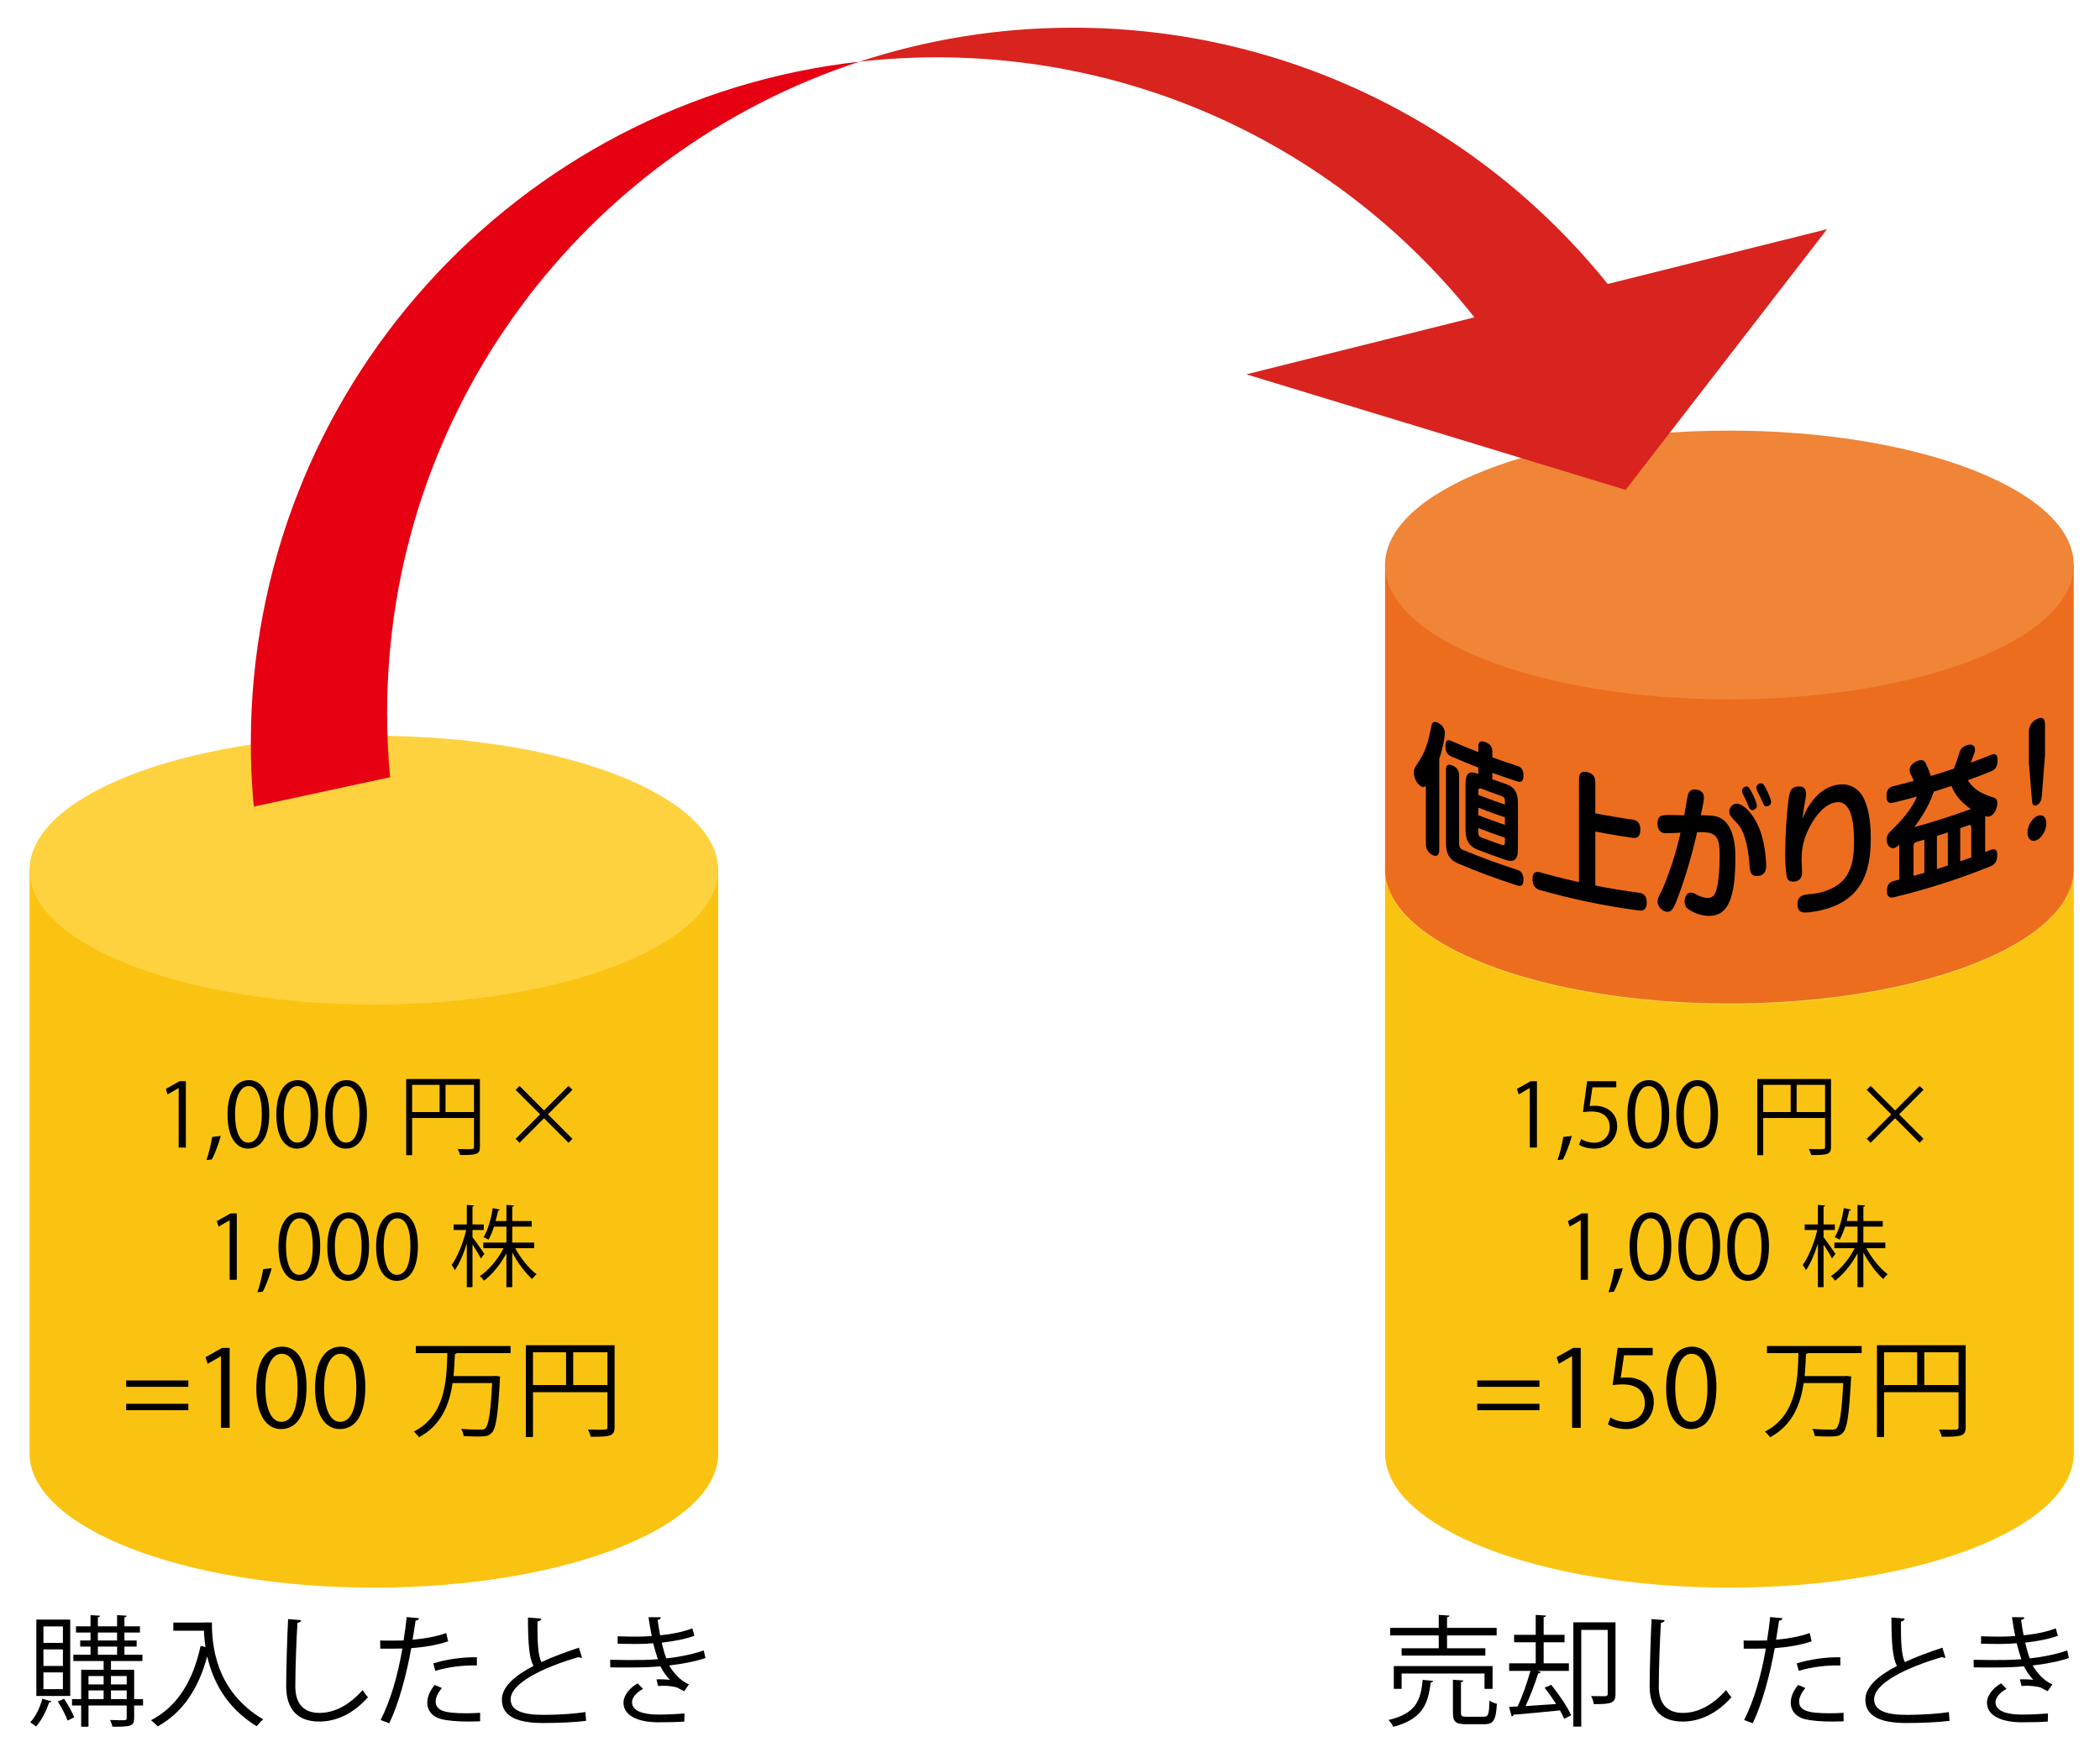
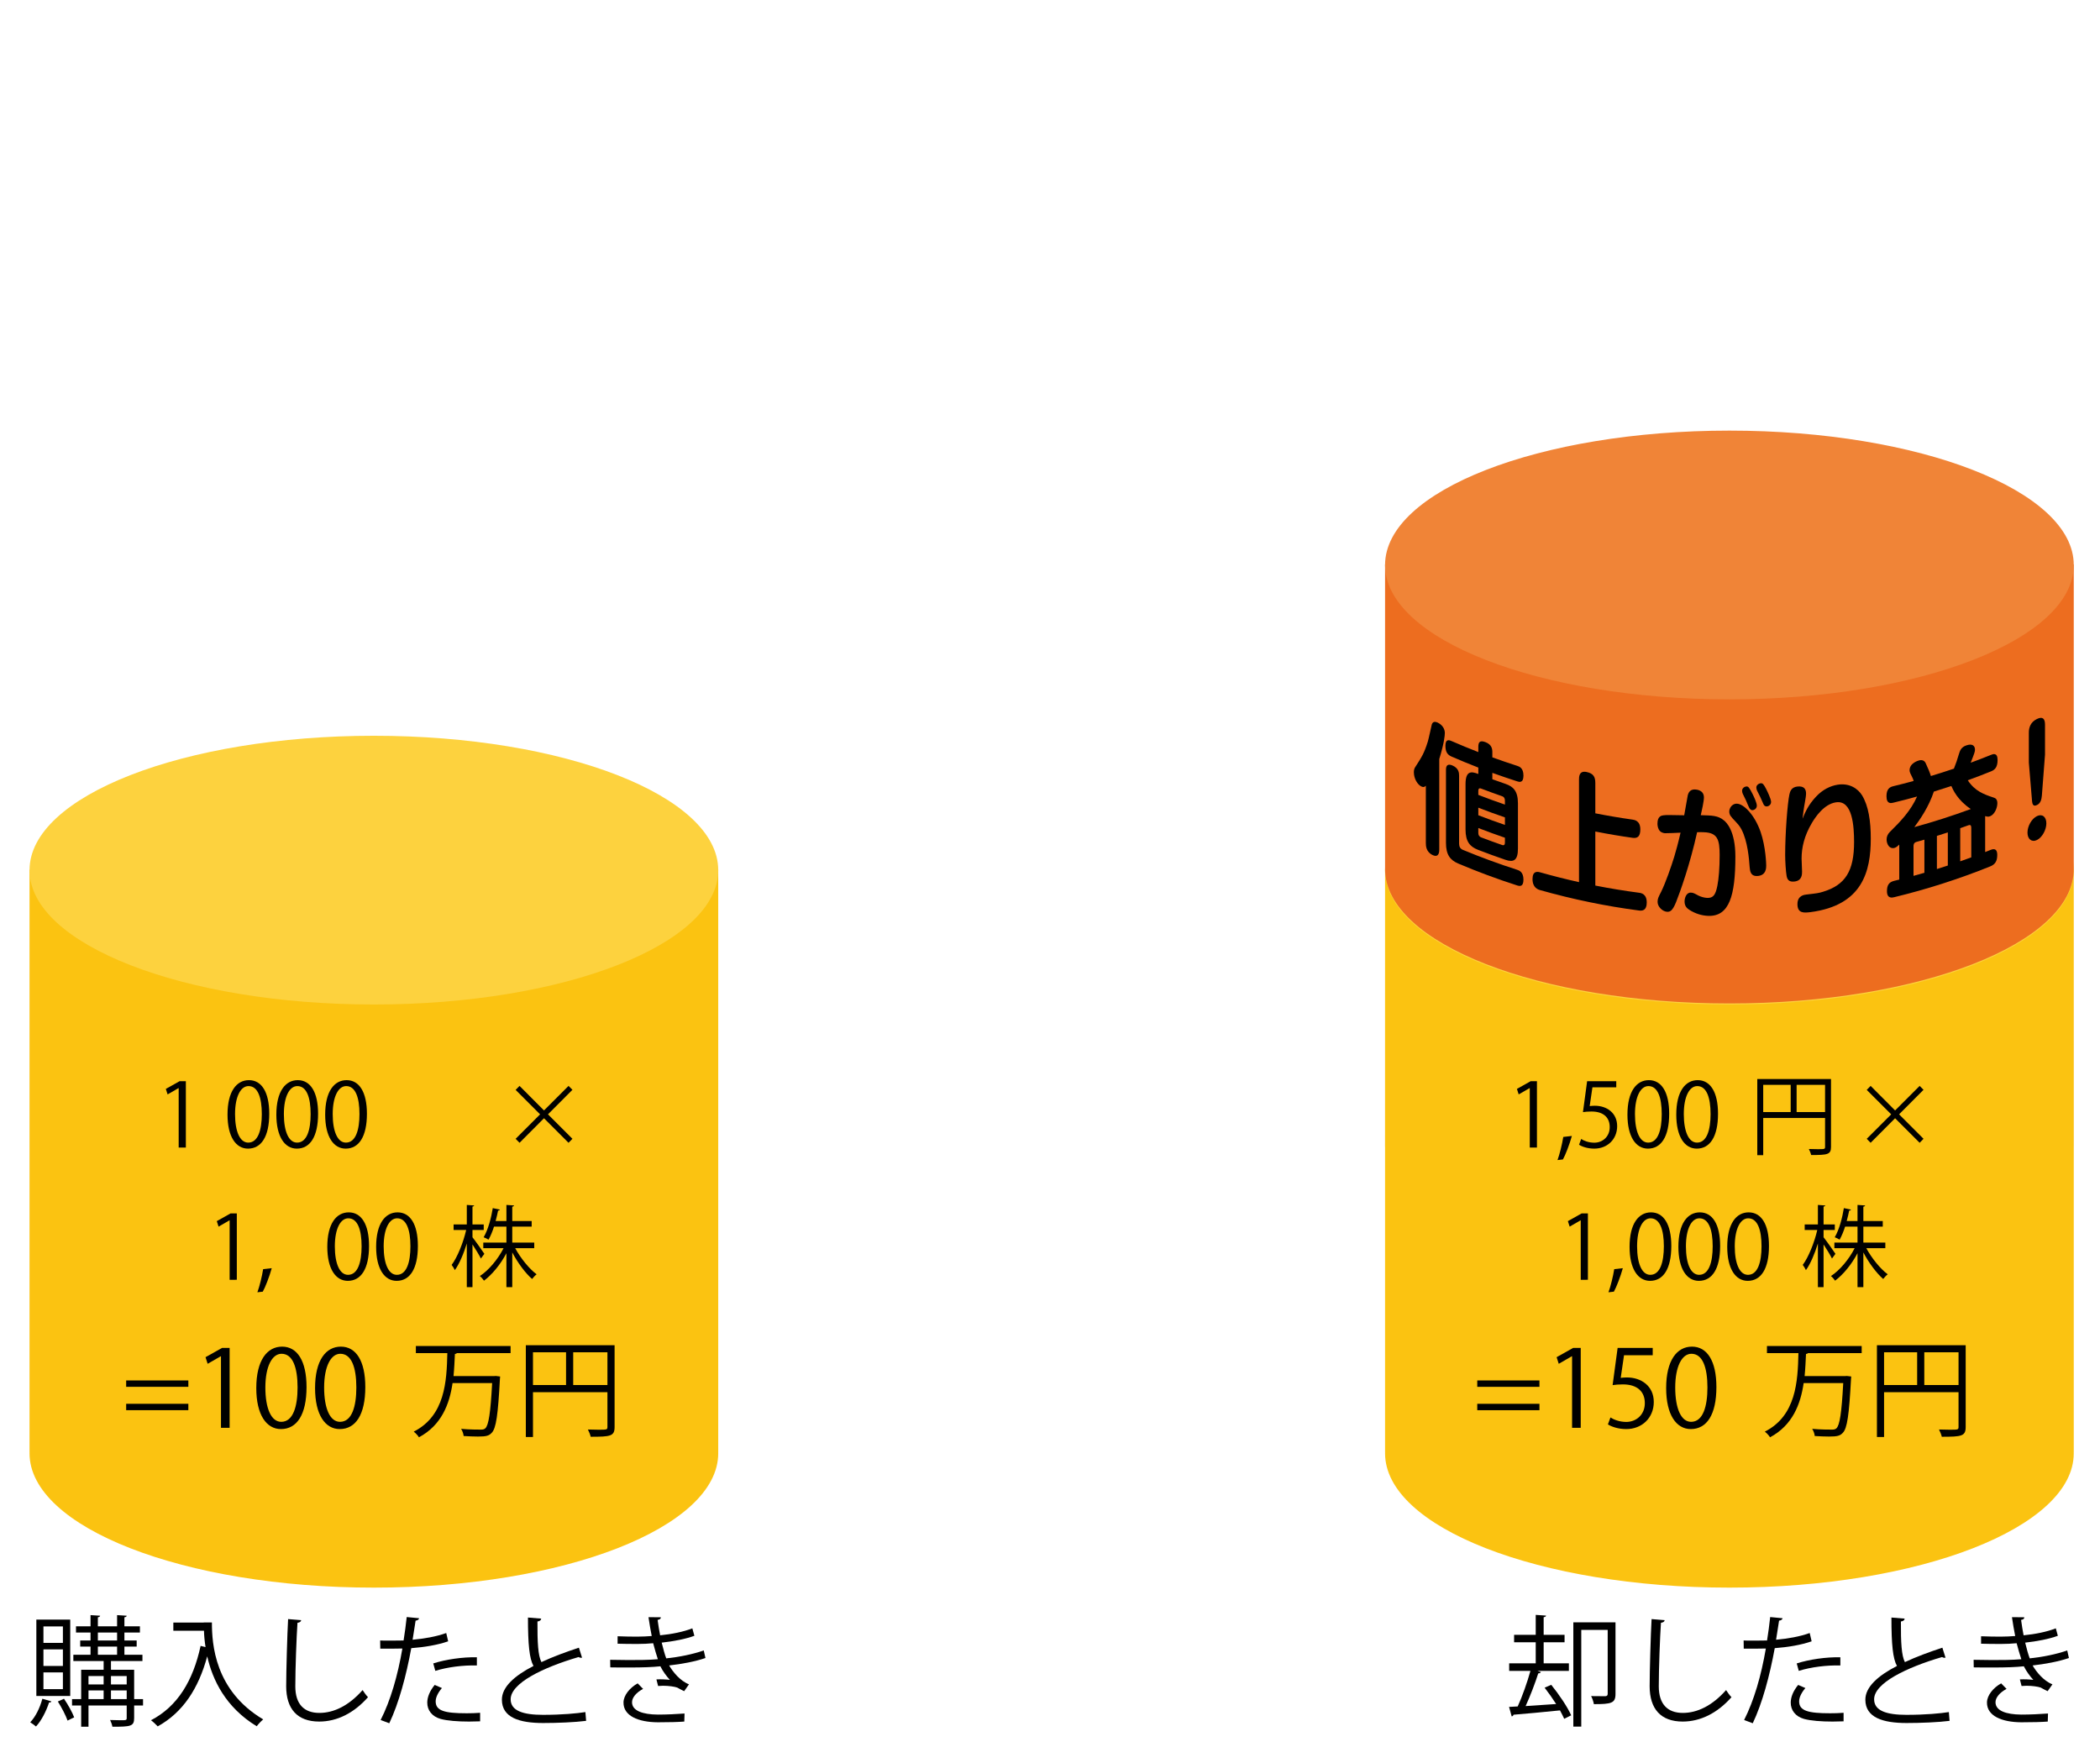
<svg xmlns="http://www.w3.org/2000/svg" xmlns:xlink="http://www.w3.org/1999/xlink" version="1.1" id="レイヤー_1" x="0px" y="0px" width="699px" height="580px" viewBox="0 0 699 580" enable-background="new 0 0 699 580" xml:space="preserve">
  <g>
    <defs>
      <rect id="SVGID_1_" x="-167" y="-78.512" width="1048.819" height="745.512" />
    </defs>
    <clipPath id="SVGID_2_">
      <use xlink:href="#SVGID_1_" overflow="visible" />
    </clipPath>
    <path clip-path="url(#SVGID_2_)" fill="#FBC311" d="M690.268,289.483h-229.24v193.935h0.012c-0.002,0.117-0.012,0.232-0.012,0.352   c0,24.703,51.316,44.729,114.621,44.729c63.301,0,114.619-20.025,114.619-44.729c0-0.119-0.01-0.234-0.012-0.352h0.012V289.483z" />
    <path clip-path="url(#SVGID_2_)" fill="#FDD23E" d="M690.268,289.658c0,24.704-51.318,44.729-114.619,44.729   c-63.305,0-114.621-20.025-114.621-44.729c0-24.704,51.316-44.731,114.621-44.731C638.949,244.927,690.268,264.954,690.268,289.658   " />
    <path clip-path="url(#SVGID_2_)" fill="#ED6D1F" d="M690.268,187.9h-229.24v193.938h0.012c-0.002,0.115-0.012-92.647-0.012-92.531   c0,24.705,51.316,44.732,114.621,44.732c63.301,0,114.619-20.027,114.619-44.732c0-0.116-0.01,92.646-0.012,92.531h0.012V187.9z" />
    <path clip-path="url(#SVGID_2_)" fill="#F08437" d="M690.268,188.075c0,24.705-51.318,44.731-114.619,44.731   c-63.305,0-114.621-20.026-114.621-44.731c0-24.702,51.316-44.729,114.621-44.729C638.949,143.346,690.268,163.373,690.268,188.075   " />
    <path clip-path="url(#SVGID_2_)" fill="#FBC311" d="M239.068,289.483H9.829v193.935h0.011c-0.002,0.117-0.011,0.232-0.011,0.352   c0,24.703,51.317,44.729,114.62,44.729c63.303,0,114.62-20.025,114.62-44.729c0-0.119-0.009-0.234-0.011-0.352h0.011V289.483z" />
    <path clip-path="url(#SVGID_2_)" fill="#FDD23E" d="M239.068,289.658c0,24.704-51.317,44.729-114.62,44.729   c-63.303,0-114.62-20.025-114.62-44.729c0-24.704,51.317-44.731,114.62-44.731C187.751,244.927,239.068,264.954,239.068,289.658" />
  </g>
  <g>
    <path d="M59.475,382.013v-19.791h-0.059l-3.628,2.094l-0.59-1.828l4.572-2.566h2.094v22.092H59.475z" />
-     <path d="M73.488,378.148c-0.737,2.714-2.183,6.431-2.979,7.816l-1.799,0.207c0.678-1.8,1.563-5.368,1.917-7.698L73.488,378.148z" />
    <path d="M75.73,371.04c0-7.728,3.009-11.474,7.138-11.474c4.188,0,6.754,3.953,6.754,11.179c0,7.669-2.684,11.621-7.079,11.621   C78.532,382.366,75.73,378.414,75.73,371.04z M87.145,370.863c0-5.516-1.327-9.32-4.424-9.32c-2.625,0-4.483,3.51-4.483,9.32   s1.622,9.498,4.395,9.498C85.906,380.361,87.145,376.113,87.145,370.863z" />
    <path d="M91.984,371.04c0-7.728,3.009-11.474,7.138-11.474c4.188,0,6.754,3.953,6.754,11.179c0,7.669-2.684,11.621-7.079,11.621   C94.786,382.366,91.984,378.414,91.984,371.04z M103.398,370.863c0-5.516-1.327-9.32-4.424-9.32c-2.625,0-4.483,3.51-4.483,9.32   s1.622,9.498,4.395,9.498C102.16,380.361,103.398,376.113,103.398,370.863z" />
    <path d="M108.238,371.04c0-7.728,3.009-11.474,7.138-11.474c4.188,0,6.754,3.953,6.754,11.179c0,7.669-2.684,11.621-7.079,11.621   C111.041,382.366,108.238,378.414,108.238,371.04z M119.653,370.863c0-5.516-1.327-9.32-4.424-9.32c-2.625,0-4.483,3.51-4.483,9.32   s1.622,9.498,4.395,9.498C118.414,380.361,119.653,376.113,119.653,370.863z" />
  </g>
  <g>
-     <path d="M159.741,359.184v22.593c0,2.566-1.121,2.714-6.607,2.714c-0.118-0.561-0.472-1.445-0.767-2.006   c1.062,0.029,2.064,0.06,2.891,0.06c2.33,0,2.507,0,2.507-0.768v-9.615h-20.587v12.388h-1.977v-25.365H159.741z M137.178,361.13   v9.056h9.144v-9.056H137.178z M148.297,370.186h9.468v-9.056h-9.468V370.186z" />
-   </g>
+     </g>
  <g>
    <path d="M190.54,379.093l-1.298,1.327l-8.17-8.17l-8.141,8.17l-1.298-1.327l8.141-8.141l-8.141-8.141l1.298-1.327l8.141,8.17   l8.17-8.17l1.298,1.298l-8.141,8.17L190.54,379.093z" />
  </g>
  <g>
    <path d="M76.438,426.026v-19.791h-0.059l-3.628,2.094l-0.59-1.828l4.572-2.566h2.094v22.092H76.438z" />
    <path d="M90.45,422.162c-0.737,2.714-2.183,6.431-2.979,7.816l-1.799,0.207c0.678-1.8,1.563-5.368,1.917-7.698L90.45,422.162z" />
-     <path d="M92.692,415.054c0-7.728,3.009-11.474,7.138-11.474c4.188,0,6.754,3.953,6.754,11.179c0,7.669-2.684,11.621-7.079,11.621   C95.495,426.38,92.692,422.428,92.692,415.054z M104.107,414.877c0-5.516-1.327-9.32-4.424-9.32c-2.625,0-4.483,3.51-4.483,9.32   s1.622,9.498,4.395,9.498C102.868,424.375,104.107,420.127,104.107,414.877z" />
    <path d="M108.946,415.054c0-7.728,3.009-11.474,7.138-11.474c4.188,0,6.754,3.953,6.754,11.179c0,7.669-2.684,11.621-7.079,11.621   C111.749,426.38,108.946,422.428,108.946,415.054z M120.361,414.877c0-5.516-1.327-9.32-4.424-9.32c-2.625,0-4.483,3.51-4.483,9.32   s1.622,9.498,4.395,9.498C119.122,424.375,120.361,420.127,120.361,414.877z" />
    <path d="M125.201,415.054c0-7.728,3.009-11.474,7.138-11.474c4.188,0,6.754,3.953,6.754,11.179c0,7.669-2.684,11.621-7.079,11.621   C128.003,426.38,125.201,422.428,125.201,415.054z M136.615,414.877c0-5.516-1.327-9.32-4.424-9.32c-2.625,0-4.483,3.51-4.483,9.32   s1.622,9.498,4.395,9.498C135.376,424.375,136.615,420.127,136.615,414.877z" />
  </g>
  <g>
    <path d="M157.267,411.869c0.914,1.12,3.392,4.66,3.952,5.515l-1.15,1.563c-0.501-1.032-1.77-3.126-2.802-4.689v14.217h-1.888   v-14.541c-1.062,3.45-2.507,6.843-3.982,8.878c-0.236-0.531-0.708-1.298-1.062-1.74c1.917-2.566,3.864-7.403,4.837-11.621h-4.188   v-1.858h4.395v-6.489l2.448,0.178c-0.029,0.177-0.177,0.324-0.56,0.383v5.929h3.746v1.858h-3.746V411.869z M177.825,415.496h-6.342   c1.799,3.333,4.69,6.902,7.138,8.701c-0.472,0.354-1.15,1.063-1.504,1.563c-2.242-1.946-4.808-5.397-6.607-8.849v11.563h-1.947   v-11.297c-1.947,3.717-4.778,7.138-7.462,9.144c-0.324-0.501-0.914-1.18-1.386-1.534c2.92-1.888,6.017-5.574,7.905-9.291h-6.754   v-1.857h7.698v-5.31h-4.129c-0.501,1.563-1.121,3.097-1.829,4.336c-0.413-0.266-1.121-0.619-1.622-0.796   c1.563-2.655,2.566-6.696,3.038-9.704l2.359,0.501c-0.059,0.207-0.266,0.324-0.59,0.324c-0.207,1.003-0.472,2.213-0.826,3.48h3.598   v-5.368l2.537,0.178c-0.029,0.206-0.207,0.354-0.59,0.412v4.778h6.459v1.858h-6.459v5.31h7.315V415.496z" />
  </g>
  <g>
    <path d="M62.694,461.662H41.993v-2.131h20.701V461.662z M62.694,469.438H41.993v-2.131h20.701V469.438z" />
    <path d="M73.557,475.297v-23.825h-0.071l-4.367,2.521l-0.71-2.201l5.503-3.089h2.521v26.595H73.557z" />
    <path d="M85.308,462.088c0-9.303,3.622-13.812,8.593-13.812c5.042,0,8.131,4.758,8.131,13.457c0,9.231-3.231,13.989-8.521,13.989   C88.681,475.723,85.308,470.965,85.308,462.088z M99.049,461.875c0-6.64-1.598-11.22-5.326-11.22c-3.16,0-5.397,4.225-5.397,11.22   s1.953,11.434,5.291,11.434C97.558,473.309,99.049,468.195,99.049,461.875z" />
    <path d="M104.871,462.088c0-9.303,3.622-13.812,8.593-13.812c5.042,0,8.131,4.758,8.131,13.457c0,9.231-3.231,13.989-8.521,13.989   C108.244,475.723,104.871,470.965,104.871,462.088z M118.612,461.875c0-6.64-1.598-11.22-5.326-11.22   c-3.16,0-5.397,4.225-5.397,11.22s1.953,11.434,5.291,11.434C117.121,473.309,118.612,468.195,118.612,461.875z" />
  </g>
  <g>
    <path d="M169.954,450.441h-17.86c-0.106,0.143-0.355,0.249-0.675,0.284c-0.106,2.309-0.213,4.829-0.461,7.351h13.528l0.568-0.036   l1.42,0.178c0,0.249-0.036,0.568-0.071,0.816c-0.639,12.037-1.278,16.404-2.699,17.896c-0.923,1.029-1.846,1.277-4.616,1.277   c-1.35,0-3.054-0.07-4.758-0.177c-0.071-0.711-0.391-1.705-0.852-2.379c2.805,0.248,5.503,0.248,6.64,0.248   c0.639,0,1.065-0.106,1.42-0.426c1.101-1.03,1.74-5.078,2.272-15.056h-13.173c-1.029,7.031-3.692,14.025-11.185,18.038   c-0.391-0.639-1.136-1.42-1.74-1.882c10.439-5.291,10.972-16.76,11.185-26.134h-10.475v-2.379h31.531V450.441z" />
    <path d="M204.571,447.814v27.198c0,3.089-1.35,3.267-7.954,3.267c-0.142-0.675-0.568-1.739-0.923-2.414   c1.278,0.035,2.485,0.07,3.479,0.07c2.805,0,3.018,0,3.018-0.923v-11.575h-24.784v14.913h-2.379v-30.536H204.571z M177.408,450.158   v10.9h11.007v-10.9H177.408z M190.794,461.059h11.397v-10.9h-11.397V461.059z" />
  </g>
  <g>
    <path d="M509.196,382.013v-19.791h-0.06l-3.628,2.094l-0.59-1.828l4.572-2.566h2.094v22.092H509.196z" />
    <path d="M523.208,378.148c-0.737,2.714-2.183,6.431-2.979,7.816l-1.8,0.207c0.679-1.8,1.563-5.368,1.918-7.698L523.208,378.148z" />
    <path d="M537.986,359.921v2.035h-7.934l-0.914,6.253c0.472-0.059,0.943-0.118,1.71-0.118c3.923,0,7.433,2.33,7.433,6.784   c0,4.365-3.244,7.491-7.609,7.491c-2.212,0-4.07-0.648-5.073-1.298l0.708-1.917c0.826,0.561,2.448,1.239,4.365,1.239   c2.772,0,5.162-2.035,5.132-5.221c0-3.038-1.946-5.162-6.075-5.162c-1.181,0-2.095,0.089-2.832,0.207l1.387-10.294H537.986z" />
    <path d="M541.705,371.04c0-7.728,3.009-11.474,7.138-11.474c4.188,0,6.755,3.953,6.755,11.179c0,7.669-2.685,11.621-7.079,11.621   C544.507,382.366,541.705,378.414,541.705,371.04z M553.12,370.863c0-5.516-1.327-9.32-4.425-9.32c-2.625,0-4.483,3.51-4.483,9.32   s1.623,9.498,4.396,9.498C551.881,380.361,553.12,376.113,553.12,370.863z" />
    <path d="M557.96,371.04c0-7.728,3.009-11.474,7.138-11.474c4.188,0,6.755,3.953,6.755,11.179c0,7.669-2.685,11.621-7.079,11.621   C560.762,382.366,557.96,378.414,557.96,371.04z M569.375,370.863c0-5.516-1.327-9.32-4.425-9.32c-2.625,0-4.483,3.51-4.483,9.32   s1.623,9.498,4.396,9.498C568.136,380.361,569.375,376.113,569.375,370.863z" />
  </g>
  <g>
    <path d="M609.463,359.184v22.593c0,2.566-1.121,2.714-6.607,2.714c-0.118-0.561-0.472-1.445-0.767-2.006   c1.062,0.029,2.064,0.06,2.891,0.06c2.33,0,2.507,0,2.507-0.768v-9.615h-20.588v12.388h-1.976v-25.365H609.463z M586.898,361.13   v9.056h9.144v-9.056H586.898z M598.019,370.186h9.468v-9.056h-9.468V370.186z" />
  </g>
  <g>
    <path d="M640.261,379.093l-1.298,1.327l-8.17-8.17l-8.141,8.17l-1.298-1.327l8.141-8.141l-8.141-8.141l1.298-1.327l8.141,8.17   l8.17-8.17l1.298,1.298l-8.141,8.17L640.261,379.093z" />
  </g>
  <g>
    <path d="M526.158,426.026v-19.791h-0.06l-3.628,2.094l-0.59-1.828l4.572-2.566h2.094v22.092H526.158z" />
    <path d="M540.17,422.162c-0.737,2.714-2.183,6.431-2.979,7.816l-1.8,0.207c0.679-1.8,1.563-5.368,1.918-7.698L540.17,422.162z" />
    <path d="M542.413,415.054c0-7.728,3.009-11.474,7.138-11.474c4.188,0,6.755,3.953,6.755,11.179c0,7.669-2.685,11.621-7.079,11.621   C545.215,426.38,542.413,422.428,542.413,415.054z M553.828,414.877c0-5.516-1.327-9.32-4.425-9.32c-2.625,0-4.483,3.51-4.483,9.32   s1.623,9.498,4.396,9.498C552.589,424.375,553.828,420.127,553.828,414.877z" />
    <path d="M558.667,415.054c0-7.728,3.009-11.474,7.138-11.474c4.188,0,6.755,3.953,6.755,11.179c0,7.669-2.685,11.621-7.079,11.621   C561.469,426.38,558.667,422.428,558.667,415.054z M570.082,414.877c0-5.516-1.327-9.32-4.425-9.32c-2.625,0-4.483,3.51-4.483,9.32   s1.623,9.498,4.396,9.498C568.843,424.375,570.082,420.127,570.082,414.877z" />
    <path d="M574.922,415.054c0-7.728,3.009-11.474,7.138-11.474c4.188,0,6.755,3.953,6.755,11.179c0,7.669-2.685,11.621-7.079,11.621   C577.724,426.38,574.922,422.428,574.922,415.054z M586.337,414.877c0-5.516-1.327-9.32-4.425-9.32c-2.625,0-4.483,3.51-4.483,9.32   s1.623,9.498,4.396,9.498C585.098,424.375,586.337,420.127,586.337,414.877z" />
  </g>
  <g>
    <path d="M606.987,411.869c0.914,1.12,3.392,4.66,3.952,5.515l-1.15,1.563c-0.501-1.032-1.77-3.126-2.802-4.689v14.217H605.1   v-14.541c-1.063,3.45-2.507,6.843-3.982,8.878c-0.235-0.531-0.707-1.298-1.062-1.74c1.917-2.566,3.864-7.403,4.837-11.621h-4.188   v-1.858h4.395v-6.489l2.448,0.178c-0.03,0.177-0.178,0.324-0.561,0.383v5.929h3.746v1.858h-3.746V411.869z M627.545,415.496h-6.341   c1.799,3.333,4.689,6.902,7.138,8.701c-0.472,0.354-1.15,1.063-1.504,1.563c-2.242-1.946-4.809-5.397-6.607-8.849v11.563h-1.946   v-11.297c-1.947,3.717-4.778,7.138-7.463,9.144c-0.324-0.501-0.914-1.18-1.386-1.534c2.92-1.888,6.017-5.574,7.904-9.291h-6.754   v-1.857h7.698v-5.31h-4.13c-0.501,1.563-1.121,3.097-1.828,4.336c-0.413-0.266-1.121-0.619-1.623-0.796   c1.563-2.655,2.566-6.696,3.038-9.704l2.36,0.501c-0.06,0.207-0.266,0.324-0.59,0.324c-0.207,1.003-0.473,2.213-0.826,3.48h3.599   v-5.368l2.536,0.178c-0.029,0.206-0.206,0.354-0.59,0.412v4.778h6.459v1.858h-6.459v5.31h7.314V415.496z" />
  </g>
  <g>
    <path d="M512.416,461.662h-20.701v-2.131h20.701V461.662z M512.416,469.438h-20.701v-2.131h20.701V469.438z" />
    <path d="M523.278,475.297v-23.825h-0.07l-4.367,2.521l-0.711-2.201l5.504-3.089h2.521v26.595H523.278z" />
    <path d="M550.12,448.702v2.45h-9.552l-1.101,7.527c0.568-0.071,1.137-0.143,2.06-0.143c4.723,0,8.948,2.806,8.948,8.167   c0,5.255-3.906,9.019-9.161,9.019c-2.663,0-4.9-0.781-6.107-1.563l0.853-2.308c0.994,0.675,2.947,1.491,5.255,1.491   c3.338,0,6.214-2.45,6.179-6.284c0-3.657-2.344-6.214-7.315-6.214c-1.42,0-2.521,0.106-3.408,0.248l1.669-12.392H550.12z" />
    <path d="M554.592,462.088c0-9.303,3.622-13.812,8.593-13.812c5.042,0,8.132,4.758,8.132,13.457c0,9.231-3.231,13.989-8.522,13.989   C557.966,475.723,554.592,470.965,554.592,462.088z M568.333,461.875c0-6.64-1.598-11.22-5.325-11.22   c-3.16,0-5.397,4.225-5.397,11.22s1.953,11.434,5.29,11.434C566.842,473.309,568.333,468.195,568.333,461.875z" />
  </g>
  <g>
    <path d="M619.675,450.441h-17.86c-0.106,0.143-0.354,0.249-0.674,0.284c-0.106,2.309-0.213,4.829-0.462,7.351h13.528l0.568-0.036   l1.42,0.178c0,0.249-0.035,0.568-0.071,0.816c-0.639,12.037-1.278,16.404-2.698,17.896c-0.923,1.029-1.847,1.277-4.616,1.277   c-1.349,0-3.054-0.07-4.758-0.177c-0.071-0.711-0.391-1.705-0.853-2.379c2.806,0.248,5.504,0.248,6.641,0.248   c0.639,0,1.064-0.106,1.42-0.426c1.101-1.03,1.74-5.078,2.272-15.056h-13.173c-1.03,7.031-3.693,14.025-11.185,18.038   c-0.391-0.639-1.137-1.42-1.74-1.882c10.439-5.291,10.972-16.76,11.185-26.134h-10.475v-2.379h31.53V450.441z" />
    <path d="M654.291,447.814v27.198c0,3.089-1.349,3.267-7.953,3.267c-0.143-0.675-0.568-1.739-0.924-2.414   c1.278,0.035,2.486,0.07,3.48,0.07c2.805,0,3.018,0,3.018-0.923v-11.575h-24.784v14.913h-2.379v-30.536H654.291z M627.128,450.158   v10.9h11.008v-10.9H627.128z M640.515,461.059h11.397v-10.9h-11.397V461.059z" />
  </g>
  <g>
    <defs>
      <rect id="SVGID_3_" x="-167" y="-78.512" width="1048.819" height="745.512" />
    </defs>
    <clipPath id="SVGID_4_">
      <use xlink:href="#SVGID_3_" overflow="visible" />
    </clipPath>
    <path clip-path="url(#SVGID_4_)" d="M479.075,282.733c0.001,0.708-0.04,2.926-2.223,1.901c-2.178-1.035-2.248-3.07-2.249-4.014   v-19.079c-0.301,0.327-0.676,0.667-1.533,0.244c-1.158-0.572-2.461-2.467-2.461-4.787c0-0.946,0.374-1.515,0.447-1.619   c2.234-3.464,2.985-4.62,4.22-8.567c0.264-0.866,1.237-5.421,1.313-5.669c0.151-0.357,0.486-1.281,1.956-0.599   c0.375,0.178,2.378,1.181,2.379,3.498c0.001,0.756-0.228,3.358-1.85,8.628V282.733z M487.812,261.063   c0-4.546,1.909-4.324,4.256-3.415v-2.13c-3.001-1.163-5.982-2.391-8.944-3.685c-1.252-0.547-2.009-1.456-2.009-3.587   c0-2.46,1.438-1.819,2.009-1.573c2.962,1.294,5.943,2.522,8.944,3.685v-1.704c0-1.564,0.461-2.324,2.351-1.613   c2.162,0.807,2.319,2.322,2.318,3.366v1.704c2.748,0.998,5.51,1.943,8.284,2.833c0.704,0.228,2.073,0.702,2.073,3.259   c-0.001,2.557-1.448,2.104-2.073,1.901c-2.774-0.891-5.536-1.835-8.284-2.833v2.13c1.444,0.525,2.893,1.034,4.345,1.53   c2.648,0.9,4.175,2.418,4.175,6.491v15.056c0,4.021-1.488,4.648-4.175,3.735c-3.06-1.043-6.104-2.152-9.128-3.326   c-2.692-1.049-4.141-2.747-4.142-6.768V261.063z M485.674,280.91c0,0.945,0.418,1.645,1.218,1.978   c5.958,2.476,11.993,4.693,18.091,6.652c0.663,0.215,2.111,0.715,2.111,3.27c0,2.415-1.213,2.227-2.111,1.937   c-6.605-2.121-13.138-4.546-19.577-7.275c-2.742-1.166-4.101-2.973-4.102-6.899v-24.383c0-1.657,0.868-1.928,2.161-1.366   c2.129,0.92,2.209,2.505,2.209,3.503V280.91z M492.067,264.607c2.936,1.138,5.889,2.215,8.858,3.229v-1.325   c0-0.568-0.195-1.202-0.933-1.457c-2.344-0.812-4.678-1.663-7.002-2.553c-0.808-0.309-0.924,0.307-0.924,0.781V264.607z    M500.926,272.098c-2.97-1.014-5.923-2.091-8.858-3.229v2.51c2.936,1.138,5.889,2.215,8.858,3.229V272.098z M492.067,275.64v1.609   c0,0.662,0.229,1.226,0.924,1.493c2.324,0.889,4.658,1.74,7.002,2.552c0.699,0.242,0.932-0.154,0.933-0.816v-1.609   C497.956,277.854,495.003,276.777,492.067,275.64" />
    <path clip-path="url(#SVGID_4_)" d="M543.417,272.84c0.602,0.088,2.577,0.352,2.578,3.238c0,2.461-1.009,3.043-2.578,2.822   c-4.148-0.587-8.285-1.286-12.404-2.098v17.991c4.825,0.952,9.673,1.748,14.537,2.389c0.727,0.099,2.582,0.374,2.582,3.26   c0,2.699-1.532,2.798-2.582,2.657c-11.085-1.462-22.089-3.728-32.922-6.799c-0.67-0.188-2.518-0.775-2.517-3.665   c0-2.697,1.531-2.531,2.517-2.254c4.294,1.218,8.615,2.309,12.957,3.273v-34.182c0.001-0.808-0.001-3.021,2.514-2.486   c2.233,0.467,2.914,1.586,2.914,3.624v10.131C535.132,271.554,539.269,272.254,543.417,272.84" />
    <path clip-path="url(#SVGID_4_)" d="M561.773,264.799c0.365-1.541,1.297-2.053,2.471-1.994c0.57,0.033,2.922,0.226,2.922,2.684   c0,1.184-0.731,4.565-1.055,5.877c3.691,0.102,5.759,0.08,7.748,1.759c0.771,0.629,3.773,3.415,3.773,12.027   c0.001,12.996-2.03,19.917-8.967,19.732c-2.191-0.069-4.34-0.736-6.324-1.989c-0.811-0.52-1.622-1.235-1.621-2.8   c-0.001-1.136,0.565-3.035,2.106-2.947c0.648,0.034,0.811,0.048,2.514,0.979c0.811,0.416,2.027,0.748,2.92,0.776   c1.988,0.064,2.758-0.967,3.366-3.984c0.488-2.453,0.771-6.047,0.771-10.308c0-5.076-0.689-7.415-5.232-7.57   c-0.731-0.028-1.258-0.05-2.271-0.002c-2.353,10.689-5.675,19.933-7.01,23.28c-1.174,2.891-1.982,3.295-3.076,3.195   c-1.454-0.13-3.073-1.672-3.073-3.283c0-1.041,0.284-1.625,1.175-3.336c1.453-2.929,3.396-8.489,4.367-11.679   c0.567-1.895,1.257-4.352,2.107-8.031c-0.61,0.066-5.102,0.209-5.221,0.185c-0.729-0.069-1.58-0.391-2.022-1.241   c-0.406-0.753-0.444-1.61-0.444-1.988c0-2.507,1.415-2.647,1.979-2.735c1.012-0.148,2.547-0.072,6.921-0.008   C560.761,270.606,561.733,265.032,561.773,264.799 M578.079,267.536c2.232-0.013,5.923,3.579,7.951,9.399   c1.745,5.082,1.864,10.846,1.865,11.178c0,0.801,0,3.373-3,3.498c-2.231,0.082-2.396-1.673-2.515-2.993   c-0.203-2.789-0.648-8.546-2.719-12.532c-0.568-1.127-1.541-2.159-1.948-2.581c-1.582-1.646-2.11-2.219-2.11-3.354   c0.001-1.043,0.648-1.799,0.935-2.037C577.228,267.544,577.793,267.539,578.079,267.536 M580.068,264.195   c-0.12-0.282-0.203-0.659-0.203-0.943c0-0.947,0.893-1.436,1.461-1.45s0.89,0.216,2.069,2.593c0.485,0.98,1.378,2.887,1.378,3.786   c0,1.137-1.055,1.507-1.461,1.519c-0.606,0.019-0.972-0.586-1.097-0.819c-0.321-0.607-0.81-1.921-1.053-2.435   C581,266.118,580.229,264.523,580.068,264.195 M584.813,263.114c-0.121-0.281-0.203-0.702-0.203-0.986   c0-0.806,0.851-1.358,1.502-1.388c0.648-0.029,0.931,0.337,1.743,1.857c0.445,0.878,1.661,3.366,1.661,4.36   c0,0.993-0.89,1.471-1.419,1.499c-0.525,0.028-0.932-0.284-1.134-0.795c-0.163-0.372-0.894-2.042-1.055-2.366   C585.747,264.97,584.976,263.392,584.813,263.114" />
    <path clip-path="url(#SVGID_4_)" d="M604.471,265.21c2.18-2.352,4.757-3.608,7.21-3.993c4.021-0.63,6.782,1.395,8.102,3.511   c2.162,3.509,2.919,8.6,2.919,14.473c-0.016,10.785-2.706,22.188-20.087,24.438c-2.139,0.251-4.321,0.461-4.321-2.666   c0-2.884,2.305-3.116,2.989-3.196c3.676-0.416,4.077-0.489,5.487-0.908c7.534-2.273,10.369-7.007,10.372-16.546   c-0.002-5.175-0.478-14.12-6.065-13.236c-3.938,0.603-6.807,4.872-7.976,6.859c-2.545,4.274-3.433,8.236-3.433,11.884   c0,0.663,0.16,3.676,0.16,4.291c0,0.943,0.001,3.086-2.586,3.331c-1.094,0.102-2.227-0.04-2.551-1.814   c-0.284-1.539-0.485-5.122-0.485-7.015c0-7.196,0.768-17.246,1.417-20.19c0.201-0.919,0.608-2.414,2.71-2.615   c2.183-0.215,2.827,0.889,2.827,2.359c0,0.663-0.201,1.822-0.321,2.545c-0.524,2.848-0.646,4.092-0.851,5.818   C600.838,270.46,601.851,267.994,604.471,265.21" />
    <path clip-path="url(#SVGID_4_)" d="M662.464,282.968c0.613-0.244,2.335-0.952,2.334,1.602c-0.001,1.988-0.61,3.147-2.334,3.843   c-10.447,4.208-21.127,7.623-31.951,10.247c-0.635,0.157-2.424,0.576-2.425-1.982c0-1.943,0.598-3.021,2.425-3.462   c0.556-0.135,1.11-0.272,1.666-0.411v-11.646c-0.478,0.45-0.992,0.956-1.666,1.119c-1.589,0.385-2.544-1.245-2.544-2.853   c-0.001-0.9,0.358-1.739,1.074-2.476c3.499-3.424,6.976-7.046,9.068-11.799c-2.63,0.733-5.27,1.418-7.917,2.056   c-0.714,0.174-2.266,0.535-2.266-2.164c0-2.509,1.192-3.068,2.266-3.327c2.263-0.546,4.521-1.126,6.771-1.74   c-0.119-0.488-0.236-0.835-0.672-1.664c-0.633-1.203-0.673-1.573-0.673-1.903c0.002-2.409,2.884-3.197,3.079-3.258   c0.946-0.266,1.812-0.091,2.283,0.908c0.551,1.117,1.494,3.392,1.729,4.267c2.564-0.772,5.117-1.589,7.66-2.452   c0.7-1.753,1.091-2.882,1.713-4.991c0.309-0.962,0.659-2.119,2.365-2.731c2.09-0.756,2.936,0.148,2.937,1.381   c0,0.661-0.113,1.039-1.429,4.365c2.281-0.839,4.551-1.715,6.811-2.629c0.575-0.23,2.142-0.877,2.142,1.726   c0,2.366-0.875,3.254-2.142,3.766c-2.578,1.042-5.17,2.036-7.775,2.982c2.359,3.643,5.482,4.73,8.619,5.764   c0.611,0.178,1.223,0.585,1.223,1.864c-0.001,1.466-0.84,3.713-2.41,4.347c-0.614,0.247-1.112,0.114-1.648-0.054v11.978   C661.34,283.417,661.902,283.193,662.464,282.968 M640.551,290.541V279.51c-0.892,0.259-1.784,0.513-2.678,0.761   c-0.828,0.229-0.946,0.875-0.946,1.443v9.848C638.137,291.231,639.345,290.892,640.551,290.541 M656,269.315   c-4.412-2.934-5.94-6.435-6.482-7.664c-1.936,0.648-3.876,1.27-5.824,1.866c-1.684,5.065-4.596,9.275-6.491,11.825   C643.53,273.606,649.802,271.599,656,269.315 M648.348,277.096c-1.209,0.398-2.421,0.786-3.635,1.163v11.031   c1.214-0.377,2.426-0.765,3.635-1.163V277.096z M652.474,286.726c1.229-0.43,2.456-0.871,3.679-1.323v-9.848   c0-0.756-0.27-1.083-0.927-0.843c-0.915,0.333-1.833,0.661-2.752,0.983V286.726z" />
    <path clip-path="url(#SVGID_4_)" d="M681.143,274.089c0,2.178-1.413,4.699-3.131,5.542c-1.719,0.844-3.149-0.282-3.149-2.46   c0-2.225,1.431-4.65,3.149-5.494C679.73,270.835,681.143,271.864,681.143,274.089 M679.655,264.803   c-0.113,1.382-0.447,2.594-1.606,3.164c-1.158,0.568-1.571,0.006-1.685-1.501c-0.35-4.204-0.699-8.408-1.05-12.613v-9.989   c0-1.659,0.565-3.48,2.66-4.504c1.904-0.936,2.722-0.175,2.723,1.862v9.99C680.35,255.743,680.003,260.274,679.655,264.803" />
  </g>
  <g>
    <path d="M17.097,566.369c-0.08,0.24-0.32,0.399-0.76,0.359c-0.96,2.92-2.56,6.079-4.359,7.999c-0.44-0.399-1.32-1.04-1.92-1.399   c1.72-1.76,3.24-4.8,4.04-7.839L17.097,566.369z M23.376,539.134v25.436H12.098v-25.436H23.376z M20.937,546.893v-5.479h-6.479   v5.479H20.937z M20.937,554.571v-5.52h-6.479v5.52H20.937z M20.937,562.29v-5.56h-6.479v5.56H20.937z M21.296,565.489   c1.32,1.92,2.76,4.52,3.399,6.199c-0.48,0.239-0.96,0.439-2.2,1.079c-0.6-1.72-2-4.398-3.239-6.358L21.296,565.489z    M47.612,565.609v2.119h-2.959v4.199c0,2.76-1.16,2.88-7.239,2.88c-0.12-0.68-0.44-1.6-0.76-2.239c1.28,0.04,2.52,0.08,3.439,0.08   c1.88,0,2.08,0,2.08-0.761v-4.159H29.455v7.079h-2.439v-7.079h-3.04v-2.119h3.04v-9.759h7.479v-2.919H24.416v-2.08h5.719v-2.72   h-3.439v-2.039h3.439v-2.64h-4.839v-2.08h4.839v-3.719l3.2,0.199c-0.04,0.24-0.24,0.44-0.76,0.521v2.999h6.399v-3.719l3.199,0.199   c-0.04,0.28-0.24,0.44-0.76,0.521v2.999h5.159v2.08h-5.159v2.64h4.079v2.039h-4.079v2.72h5.999v2.08H36.934v2.919h7.719v9.759   H47.612z M34.494,557.931h-5.039v2.799h5.039V557.931z M29.455,562.729v2.88h5.039v-2.88H29.455z M32.575,543.453v2.64h6.399v-2.64   H32.575z M32.575,548.132v2.72h6.399v-2.72H32.575z M42.173,557.931h-5.239v2.799h5.239V557.931z M36.934,565.609h5.239v-2.88   h-5.239V565.609z" />
    <path d="M67.815,540.094h2.72c0,7.158,0.92,22.676,17.077,32.274c-0.6,0.479-1.68,1.6-2.16,2.279   c-10.398-6.318-14.717-15.478-16.477-23.276c-2.88,10.679-8.079,18.678-16.478,23.316c-0.52-0.56-1.56-1.56-2.239-2.039   c8.838-4.6,13.998-13.118,16.517-24.756l1.64,0.399c-0.32-2-0.48-3.839-0.52-5.439H57.697v-2.719h10.118V540.094z" />
    <path d="M100.256,539.334c-0.08,0.479-0.44,0.76-1.24,0.88c-0.32,4.639-0.72,15.237-0.72,21.156c0,5.959,2.959,8.838,7.999,8.838   c4.879,0,9.838-2.439,14.397-7.599c0.4,0.641,1.32,1.92,1.8,2.359c-4.679,5.319-10.358,8.119-16.237,8.119   c-7.279,0-10.998-4.199-10.998-11.758c0-5.039,0.36-17.438,0.64-22.356L100.256,539.334z" />
    <path d="M149.174,546.372c-3.399,1.2-7.919,1.96-12.278,2.28c-1.68,9.158-4.12,18.276-7.319,24.995l-2.88-1.079   c3.28-6.439,5.679-14.718,7.239-23.797c-0.8,0.04-6.159,0.08-7.358,0.04l-0.04-2.719c0.64,0.04,1.479,0.04,2.399,0.04   c0.36,0,4.359,0,5.399-0.04c0.4-2.56,0.8-5.359,1.04-7.799l4.119,0.399c-0.04,0.44-0.6,0.76-1.16,0.8c-0.24,1.76-0.64,3.92-1,6.359   c3.919-0.36,7.878-1.04,11.198-2.239L149.174,546.372z M159.813,573.008c-1.2,0.04-2.439,0.08-3.68,0.08   c-3.759,0-7.318-0.28-9.478-0.88c-2.84-0.8-4.479-2.88-4.439-5.52c0.04-1.759,0.8-3.759,2.479-5.799l2.4,1.04   c-1.4,1.64-2.08,3.199-2.08,4.439c0,3.159,3.039,3.959,10.318,3.959c1.48,0,3-0.04,4.479-0.16V573.008z M144.215,553.731   c4.12-1.32,9.798-2.16,14.518-2.04v2.72c-4.519-0.12-9.758,0.52-13.837,1.8L144.215,553.731z" />
    <path d="M193.733,551.812c-0.08,0.04-0.2,0.04-0.32,0.04c-0.28,0-0.6-0.08-0.84-0.24c-11.878,3.479-22.636,8.719-22.596,14.078   c0,3.839,4.239,5.159,10.718,5.159c6.439,0,11.358-0.48,14.158-0.92l0.24,2.919c-3.679,0.48-9.638,0.72-14.317,0.72   c-7.919,0-13.678-1.839-13.718-7.719c-0.04-4.279,4.239-8.038,10.518-11.277c-1.36-2.439-1.839-7.079-1.839-16.117l4.399,0.359   c-0.04,0.521-0.44,0.84-1.24,0.96c-0.04,6.999,0.2,11.358,1.32,13.518c3.759-1.76,8.079-3.359,12.478-4.799L193.733,551.812z" />
    <path d="M234.813,551.932c-3.599,1.239-7.958,1.999-12.078,2.479c1.24,2.159,3.68,5.159,6.599,6.279l-1.6,2.279   c-0.56-0.28-1.6-0.76-2.32-1.2c-0.88-0.319-2.839-0.6-4.719-0.6c-0.56,0-1.12,0.04-1.64,0.08l-0.56-2.2   c1.36-0.079,3.32,0,4.479,0.16c-1.08-1.159-2.36-2.879-3.16-4.519c-2.679,0.279-5.639,0.399-10.718,0.399   c-1.959,0-4.159,0-5.959-0.04l-0.04-2.52c1.799,0.04,4.119,0.08,6.119,0.08c3.279,0,6.519,0,9.758-0.28   c-0.44-1.239-1.08-3.52-1.56-5.318c-1.6,0.159-3.399,0.239-5.039,0.239c-2.16,0-4.919,0-6.799-0.08v-2.479   c2.399,0.12,5.039,0.12,6.759,0.12c1.44,0,3.08-0.08,4.599-0.2c-0.36-1.839-0.76-4.039-1.08-6.278l4.119,0.04   c0,0.479-0.36,0.76-1.08,0.88c0.24,1.72,0.52,3.559,0.84,5.119c3.759-0.36,7.798-1.16,10.718-2.32l0.68,2.479   c-2.919,1.08-6.879,1.84-10.878,2.28c0.52,2.119,1.04,3.999,1.52,5.239c4.239-0.44,8.838-1.36,12.478-2.64L234.813,551.932z    M227.774,573.088c-2.2,0.16-4.839,0.24-8.799,0.24c-6.479-0.04-11.518-2.12-11.438-6.64c0.04-2.359,2.12-4.879,4.719-6.318   l1.8,1.84c-2.32,1.239-3.68,2.919-3.68,4.439c0,2.839,3.52,4.079,8.599,4.119c3,0,6.159-0.16,8.878-0.36L227.774,573.088z" />
  </g>
  <g>
-     <path d="M477.016,559.53c-0.039,0.28-0.319,0.52-0.8,0.56c-0.88,7.279-2.799,12.198-12.478,14.758c-0.28-0.72-1-1.76-1.56-2.279   c8.998-2.16,10.718-6.319,11.358-13.358L477.016,559.53z M478.896,548.692v-4.279h-16.157v-2.52h16.157v-4.319l3.56,0.239   c-0.04,0.28-0.28,0.48-0.8,0.561v3.52h16.518v2.52h-16.518v4.279h12.758v2.439h-27.875v-2.439H478.896z M496.813,562.21h-2.68   v-5.119h-27.595v5.119h-2.6v-7.599h32.874V562.21z M486.295,570.168c0,1.12,0.279,1.32,1.919,1.32h5.64c1.52,0,1.8-0.72,1.92-5.399   c0.6,0.48,1.719,0.88,2.479,1.08c-0.32,5.439-1.12,6.799-4.16,6.799h-6.078c-3.479,0-4.399-0.8-4.399-3.76V559.17l3.479,0.24   c-0.04,0.28-0.28,0.479-0.8,0.56V570.168z" />
    <path d="M517.976,567.249c-1.2-1.88-2.56-3.8-3.839-5.439l2.199-0.96c2.56,3.16,5.439,7.399,6.639,10.158l-2.319,1.16   c-0.36-0.8-0.84-1.76-1.399-2.8c-5.76,0.601-11.639,1.12-15.478,1.44c-0.08,0.359-0.32,0.52-0.601,0.56l-0.88-3.159l2.88-0.16   c1.479-3.199,3.199-8.079,4.239-11.838h-7.079v-2.52h8.839v-6.999h-7.199v-2.479h7.199v-6.639l3.439,0.239   c-0.04,0.28-0.28,0.48-0.8,0.521v5.879h6.959v2.479h-6.959v6.999h8.398v2.52h-10.479l1.16,0.399c-0.12,0.28-0.479,0.44-0.88,0.44   c-1,3.159-2.68,7.559-4.199,10.878L517.976,567.249z M537.732,540.054v23.836c0,3.079-1.36,3.399-7.199,3.399   c-0.12-0.76-0.52-1.96-0.92-2.68c2.24,0.04,4.16,0.04,4.72,0.04c0.56-0.04,0.8-0.24,0.8-0.8v-21.276h-8.799v32.194h-2.64v-34.714   H537.732z" />
    <path d="M554.097,539.334c-0.08,0.479-0.44,0.76-1.24,0.88c-0.319,4.639-0.72,15.237-0.72,21.156c0,5.959,2.96,8.838,7.999,8.838   c4.879,0,9.838-2.439,14.397-7.599c0.4,0.641,1.319,1.92,1.8,2.359c-4.68,5.319-10.358,8.119-16.237,8.119   c-7.279,0-10.998-4.199-10.998-11.758c0-5.039,0.359-17.438,0.64-22.356L554.097,539.334z" />
    <path d="M603.014,546.372c-3.399,1.2-7.918,1.96-12.277,2.28c-1.68,9.158-4.119,18.276-7.319,24.995l-2.879-1.079   c3.279-6.439,5.679-14.718,7.238-23.797c-0.8,0.04-6.159,0.08-7.358,0.04l-0.04-2.719c0.64,0.04,1.479,0.04,2.399,0.04   c0.36,0,4.359,0,5.399-0.04c0.399-2.56,0.8-5.359,1.04-7.799l4.119,0.399c-0.04,0.44-0.601,0.76-1.16,0.8   c-0.24,1.76-0.64,3.92-1,6.359c3.92-0.36,7.879-1.04,11.198-2.239L603.014,546.372z M613.652,573.008   c-1.2,0.04-2.439,0.08-3.68,0.08c-3.759,0-7.318-0.28-9.479-0.88c-2.839-0.8-4.479-2.88-4.438-5.52   c0.04-1.759,0.8-3.759,2.479-5.799l2.399,1.04c-1.4,1.64-2.08,3.199-2.08,4.439c0,3.159,3.04,3.959,10.318,3.959   c1.479,0,3-0.04,4.479-0.16V573.008z M598.055,553.731c4.119-1.32,9.799-2.16,14.518-2.04v2.72c-4.52-0.12-9.758,0.52-13.838,1.8   L598.055,553.731z" />
    <path d="M647.573,551.812c-0.08,0.04-0.2,0.04-0.32,0.04c-0.28,0-0.6-0.08-0.84-0.24c-11.878,3.479-22.636,8.719-22.596,14.078   c0,3.839,4.239,5.159,10.718,5.159c6.438,0,11.358-0.48,14.157-0.92l0.24,2.919c-3.68,0.48-9.639,0.72-14.317,0.72   c-7.919,0-13.678-1.839-13.718-7.719c-0.04-4.279,4.239-8.038,10.519-11.277c-1.36-2.439-1.84-7.079-1.84-16.117l4.399,0.359   c-0.04,0.521-0.44,0.84-1.24,0.96c-0.04,6.999,0.2,11.358,1.32,13.518c3.759-1.76,8.078-3.359,12.478-4.799L647.573,551.812z" />
    <path d="M688.652,551.932c-3.6,1.239-7.959,1.999-12.078,2.479c1.24,2.159,3.68,5.159,6.6,6.279l-1.601,2.279   c-0.56-0.28-1.6-0.76-2.319-1.2c-0.88-0.319-2.84-0.6-4.719-0.6c-0.561,0-1.12,0.04-1.64,0.08l-0.561-2.2   c1.36-0.079,3.319,0,4.479,0.16c-1.08-1.159-2.359-2.879-3.159-4.519c-2.68,0.279-5.64,0.399-10.719,0.399   c-1.959,0-4.159,0-5.959-0.04l-0.04-2.52c1.8,0.04,4.119,0.08,6.119,0.08c3.279,0,6.519,0,9.759-0.28   c-0.44-1.239-1.08-3.52-1.561-5.318c-1.6,0.159-3.399,0.239-5.039,0.239c-2.159,0-4.919,0-6.799-0.08v-2.479   c2.4,0.12,5.039,0.12,6.759,0.12c1.44,0,3.08-0.08,4.6-0.2c-0.36-1.839-0.76-4.039-1.08-6.278l4.119,0.04   c0,0.479-0.359,0.76-1.079,0.88c0.239,1.72,0.52,3.559,0.84,5.119c3.759-0.36,7.799-1.16,10.718-2.32l0.68,2.479   c-2.919,1.08-6.879,1.84-10.878,2.28c0.521,2.119,1.04,3.999,1.52,5.239c4.239-0.44,8.839-1.36,12.479-2.64L688.652,551.932z    M681.613,573.088c-2.199,0.16-4.839,0.24-8.798,0.24c-6.479-0.04-11.519-2.12-11.438-6.64c0.04-2.359,2.12-4.879,4.72-6.318   l1.799,1.84c-2.319,1.239-3.679,2.919-3.679,4.439c0,2.839,3.52,4.079,8.599,4.119c2.999,0,6.158-0.16,8.878-0.36L681.613,573.088z   " />
  </g>
  <g>
    <defs>
-       <rect id="SVGID_5_" x="-167" y="-78.512" width="1048.819" height="745.512" />
-     </defs>
+       </defs>
    <clipPath id="SVGID_6_">
      <use xlink:href="#SVGID_5_" overflow="visible" />
    </clipPath>
    <path clip-path="url(#SVGID_6_)" fill="#E60012" d="M83.483,247.393c0,7.119,0.344,14.159,0.981,21.112l45.377-9.777   c-0.648-6.979-0.991-14.047-0.991-21.197c0-101.252,65.915-187.093,157.17-216.992C172.065,33.344,83.483,130.016,83.483,247.393" />
    <path clip-path="url(#SVGID_6_)" fill="#D8231F" d="M535.137,94.537C493.291,42.518,429.119,9.219,357.161,9.219   c-24.841,0-48.75,3.982-71.141,11.319c8.462-0.952,17.059-1.457,25.775-1.457c72.526,0,137.146,33.824,178.968,86.549   l-75.908,18.977l106.693,32.508l19.545,5.955l20.725-26.82l46.338-59.968L535.137,94.537z" />
  </g>
</svg>